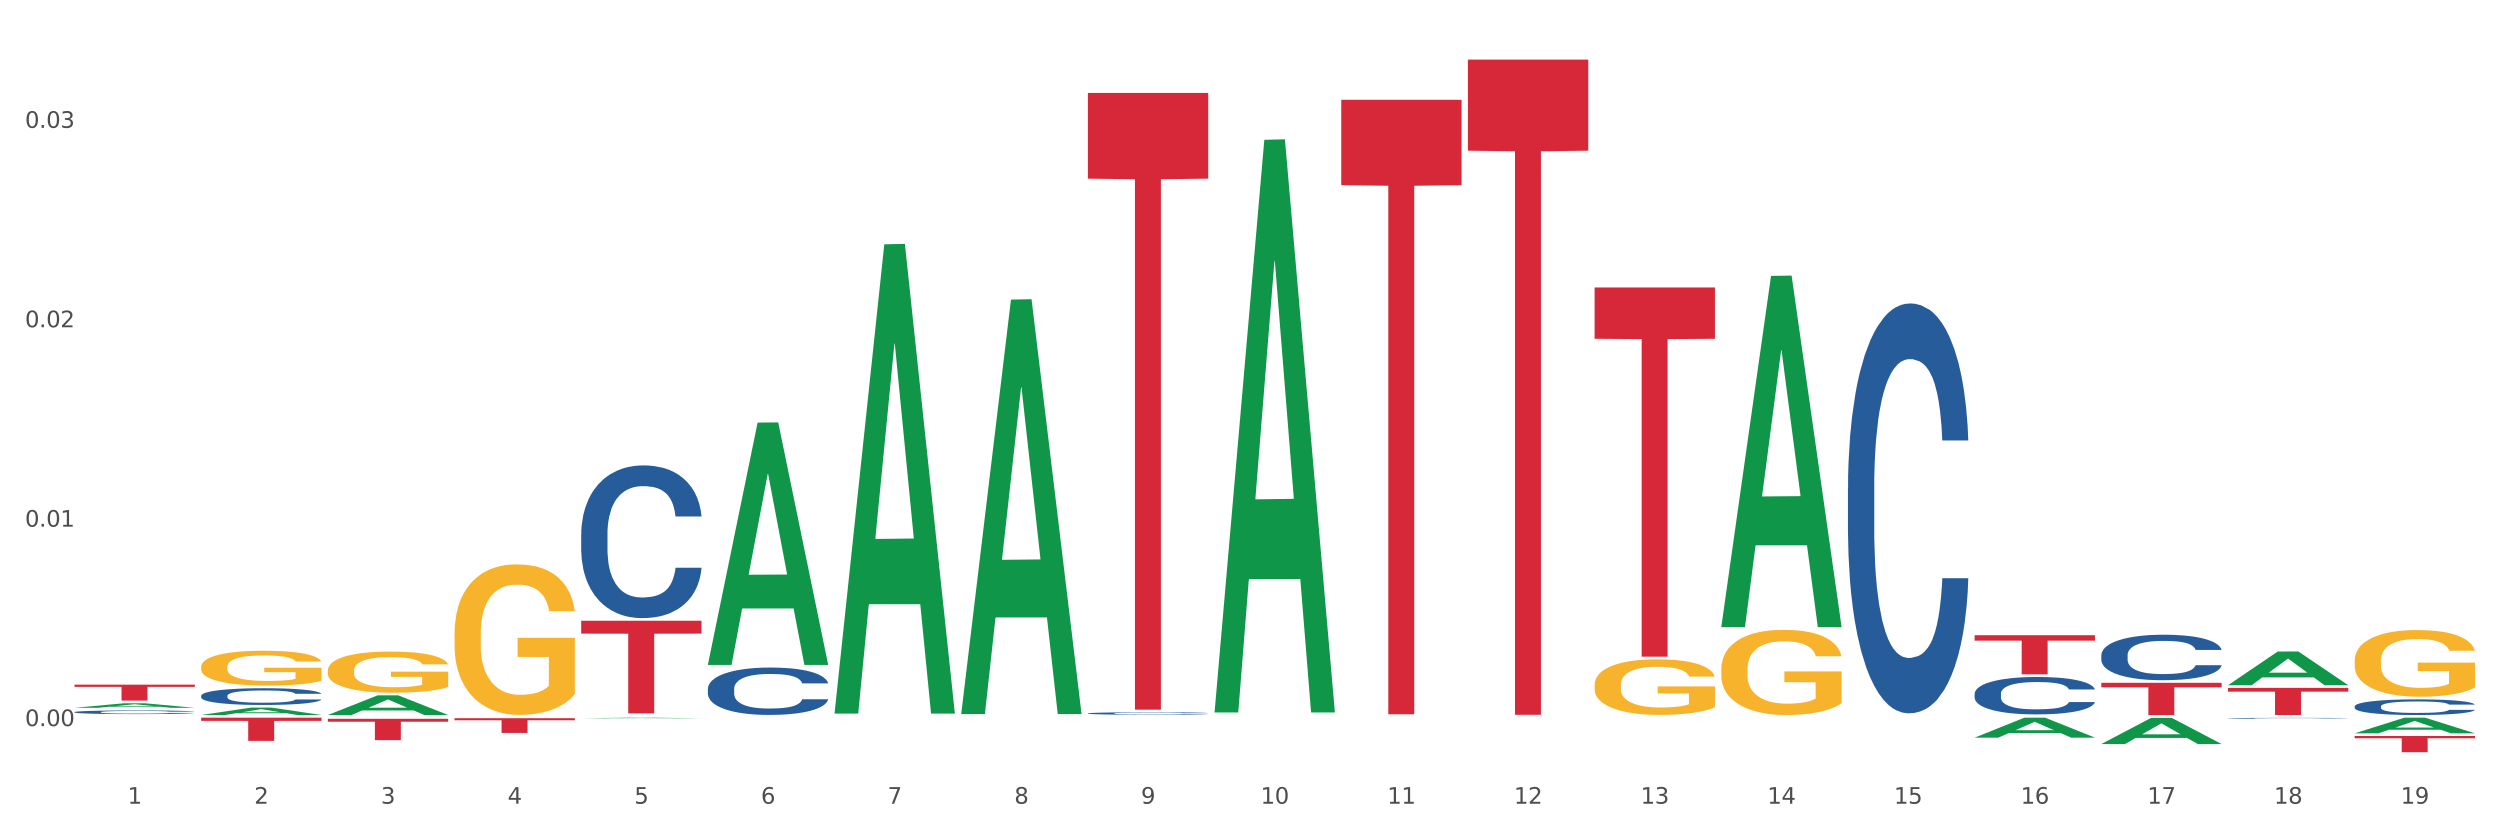
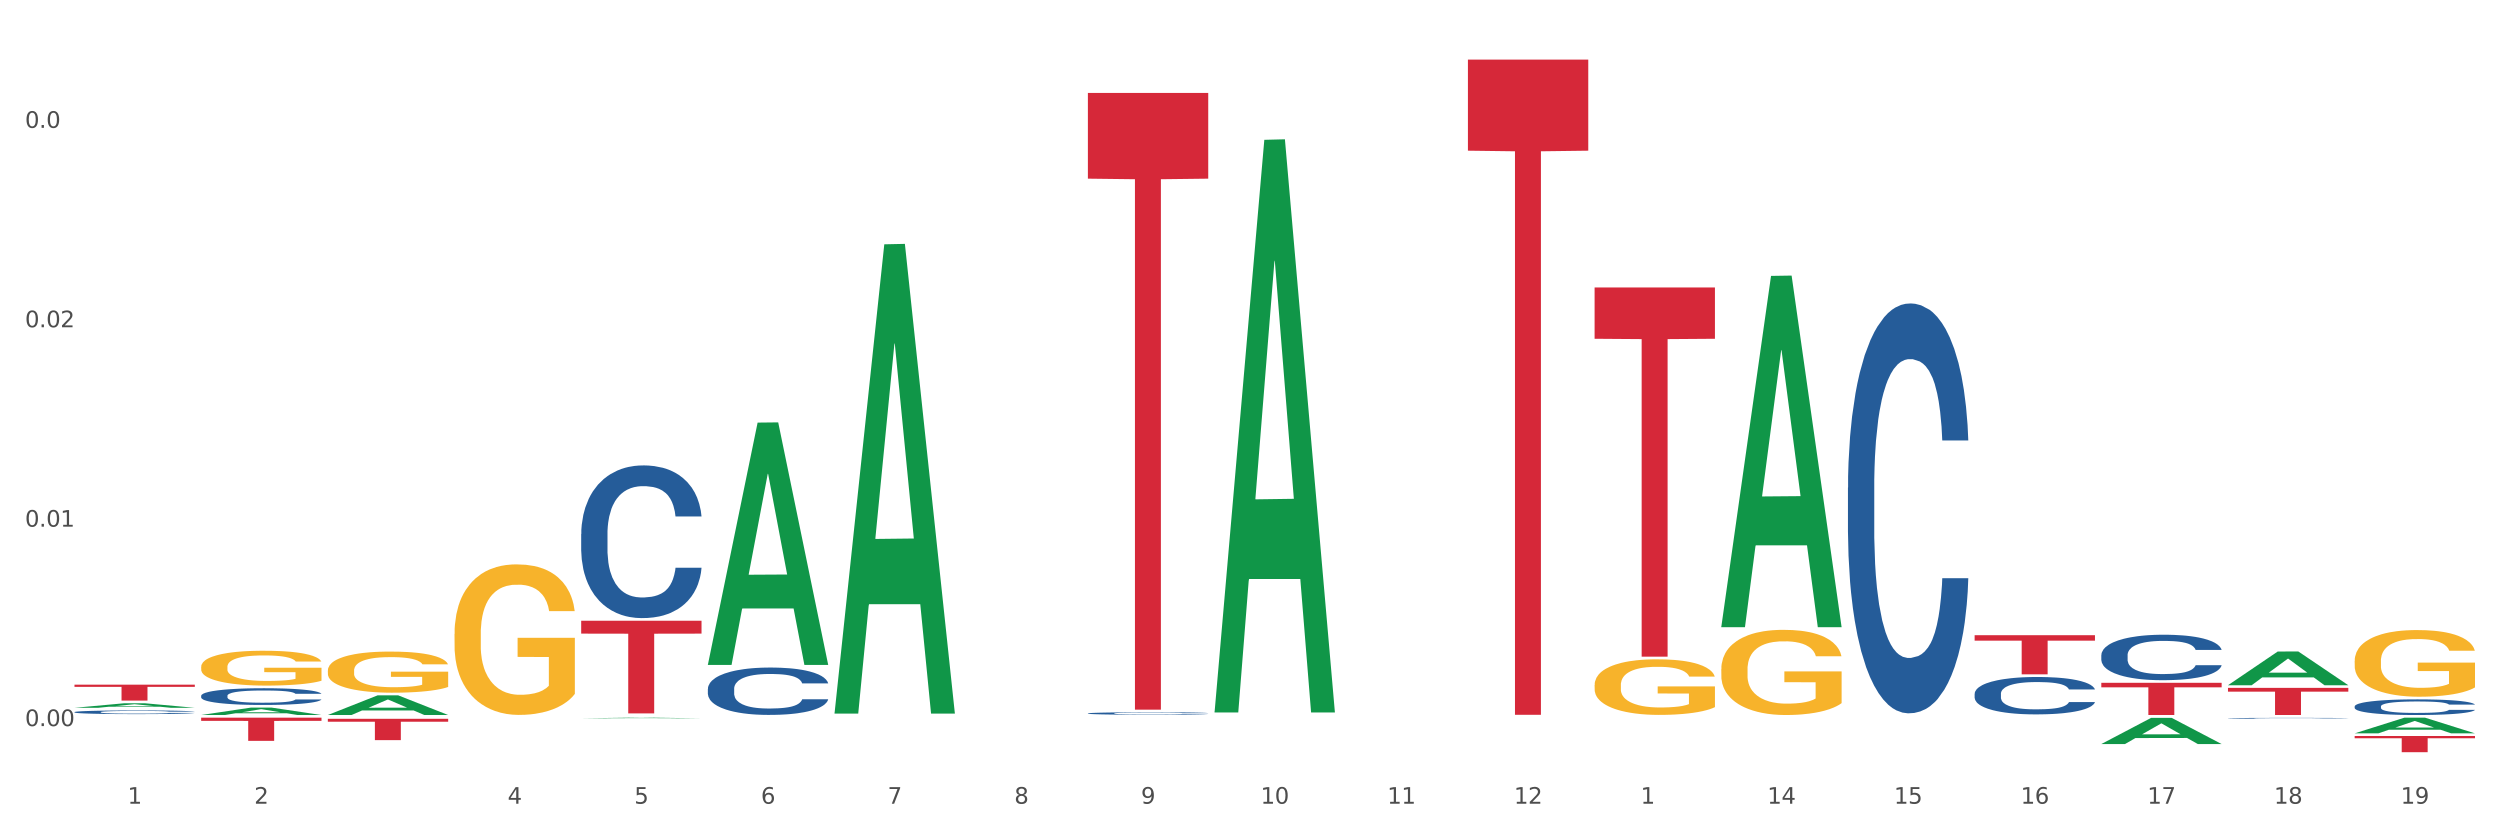
<svg xmlns="http://www.w3.org/2000/svg" xmlns:xlink="http://www.w3.org/1999/xlink" width="1080pt" height="360pt" viewBox="0 0 1080 360" version="1.1">
  <rect x="0" y="0" width="1080" height="360" fill="#333333" stroke="none" />
  <defs>
    <style type="text/css">*{stroke-linejoin: round; stroke-linecap: butt}</style>
  </defs>
  <g id="figure_1">
    <g id="patch_1">
      <path d="M 0 360  L 1080 360  L 1080 0  L 0 0  z " style="fill: #ffffff; stroke: #ffffff; stroke-linejoin: miter" />
    </g>
    <g id="axes_1">
      <g id="matplotlib.axis_1">
        <g id="xtick_1">
          <g id="text_1">
            <g style="fill: #4d4d4d" transform="translate(55.115 347.204) scale(0.096 -0.096)">
              <defs>
                <path id="DejaVuSans-31" d="M 794 531  L 1825 531  L 1825 4091  L 703 3866  L 703 4441  L 1819 4666  L 2450 4666  L 2450 531  L 3481 531  L 3481 0  L 794 0  L 794 531  z " transform="scale(0.016)" />
              </defs>
              <use xlink:href="#DejaVuSans-31" />
            </g>
          </g>
        </g>
        <g id="xtick_2">
          <g id="text_2">
            <g style="fill: #4d4d4d" transform="translate(109.839 347.204) scale(0.096 -0.096)">
              <defs>
                <path id="DejaVuSans-32" d="M 1228 531  L 3431 531  L 3431 0  L 469 0  L 469 531  Q 828 903 1448 1529  Q 2069 2156 2228 2338  Q 2531 2678 2651 2914  Q 2772 3150 2772 3378  Q 2772 3750 2511 3984  Q 2250 4219 1831 4219  Q 1534 4219 1204 4116  Q 875 4013 500 3803  L 500 4441  Q 881 4594 1212 4672  Q 1544 4750 1819 4750  Q 2544 4750 2975 4387  Q 3406 4025 3406 3419  Q 3406 3131 3298 2873  Q 3191 2616 2906 2266  Q 2828 2175 2409 1742  Q 1991 1309 1228 531  z " transform="scale(0.016)" />
              </defs>
              <use xlink:href="#DejaVuSans-32" />
            </g>
          </g>
        </g>
        <g id="xtick_3">
          <g id="text_3">
            <g style="fill: #4d4d4d" transform="translate(164.564 347.204) scale(0.096 -0.096)">
              <defs>
-                 <path id="DejaVuSans-33" d="M 2597 2516  Q 3050 2419 3304 2112  Q 3559 1806 3559 1356  Q 3559 666 3084 287  Q 2609 -91 1734 -91  Q 1441 -91 1130 -33  Q 819 25 488 141  L 488 750  Q 750 597 1062 519  Q 1375 441 1716 441  Q 2309 441 2620 675  Q 2931 909 2931 1356  Q 2931 1769 2642 2001  Q 2353 2234 1838 2234  L 1294 2234  L 1294 2753  L 1863 2753  Q 2328 2753 2575 2939  Q 2822 3125 2822 3475  Q 2822 3834 2567 4026  Q 2313 4219 1838 4219  Q 1578 4219 1281 4162  Q 984 4106 628 3988  L 628 4550  Q 988 4650 1302 4700  Q 1616 4750 1894 4750  Q 2613 4750 3031 4423  Q 3450 4097 3450 3541  Q 3450 3153 3228 2886  Q 3006 2619 2597 2516  z " transform="scale(0.016)" />
-               </defs>
+                 </defs>
              <use xlink:href="#DejaVuSans-33" />
            </g>
          </g>
        </g>
        <g id="xtick_4">
          <g id="text_4">
            <g style="fill: #4d4d4d" transform="translate(219.288 347.204) scale(0.096 -0.096)">
              <defs>
                <path id="DejaVuSans-34" d="M 2419 4116  L 825 1625  L 2419 1625  L 2419 4116  z M 2253 4666  L 3047 4666  L 3047 1625  L 3713 1625  L 3713 1100  L 3047 1100  L 3047 0  L 2419 0  L 2419 1100  L 313 1100  L 313 1709  L 2253 4666  z " transform="scale(0.016)" />
              </defs>
              <use xlink:href="#DejaVuSans-34" />
            </g>
          </g>
        </g>
        <g id="xtick_5">
          <g id="text_5">
            <g style="fill: #4d4d4d" transform="translate(274.012 347.204) scale(0.096 -0.096)">
              <defs>
                <path id="DejaVuSans-35" d="M 691 4666  L 3169 4666  L 3169 4134  L 1269 4134  L 1269 2991  Q 1406 3038 1543 3061  Q 1681 3084 1819 3084  Q 2600 3084 3056 2656  Q 3513 2228 3513 1497  Q 3513 744 3044 326  Q 2575 -91 1722 -91  Q 1428 -91 1123 -41  Q 819 9 494 109  L 494 744  Q 775 591 1075 516  Q 1375 441 1709 441  Q 2250 441 2565 725  Q 2881 1009 2881 1497  Q 2881 1984 2565 2268  Q 2250 2553 1709 2553  Q 1456 2553 1204 2497  Q 953 2441 691 2322  L 691 4666  z " transform="scale(0.016)" />
              </defs>
              <use xlink:href="#DejaVuSans-35" />
            </g>
          </g>
        </g>
        <g id="xtick_6">
          <g id="text_6">
            <g style="fill: #4d4d4d" transform="translate(328.736 347.204) scale(0.096 -0.096)">
              <defs>
                <path id="DejaVuSans-36" d="M 2113 2584  Q 1688 2584 1439 2293  Q 1191 2003 1191 1497  Q 1191 994 1439 701  Q 1688 409 2113 409  Q 2538 409 2786 701  Q 3034 994 3034 1497  Q 3034 2003 2786 2293  Q 2538 2584 2113 2584  z M 3366 4563  L 3366 3988  Q 3128 4100 2886 4159  Q 2644 4219 2406 4219  Q 1781 4219 1451 3797  Q 1122 3375 1075 2522  Q 1259 2794 1537 2939  Q 1816 3084 2150 3084  Q 2853 3084 3261 2657  Q 3669 2231 3669 1497  Q 3669 778 3244 343  Q 2819 -91 2113 -91  Q 1303 -91 875 529  Q 447 1150 447 2328  Q 447 3434 972 4092  Q 1497 4750 2381 4750  Q 2619 4750 2861 4703  Q 3103 4656 3366 4563  z " transform="scale(0.016)" />
              </defs>
              <use xlink:href="#DejaVuSans-36" />
            </g>
          </g>
        </g>
        <g id="xtick_7">
          <g id="text_7">
            <g style="fill: #4d4d4d" transform="translate(383.461 347.204) scale(0.096 -0.096)">
              <defs>
                <path id="DejaVuSans-37" d="M 525 4666  L 3525 4666  L 3525 4397  L 1831 0  L 1172 0  L 2766 4134  L 525 4134  L 525 4666  z " transform="scale(0.016)" />
              </defs>
              <use xlink:href="#DejaVuSans-37" />
            </g>
          </g>
        </g>
        <g id="xtick_8">
          <g id="text_8">
            <g style="fill: #4d4d4d" transform="translate(438.185 347.204) scale(0.096 -0.096)">
              <defs>
                <path id="DejaVuSans-38" d="M 2034 2216  Q 1584 2216 1326 1975  Q 1069 1734 1069 1313  Q 1069 891 1326 650  Q 1584 409 2034 409  Q 2484 409 2743 651  Q 3003 894 3003 1313  Q 3003 1734 2745 1975  Q 2488 2216 2034 2216  z M 1403 2484  Q 997 2584 770 2862  Q 544 3141 544 3541  Q 544 4100 942 4425  Q 1341 4750 2034 4750  Q 2731 4750 3128 4425  Q 3525 4100 3525 3541  Q 3525 3141 3298 2862  Q 3072 2584 2669 2484  Q 3125 2378 3379 2068  Q 3634 1759 3634 1313  Q 3634 634 3220 271  Q 2806 -91 2034 -91  Q 1263 -91 848 271  Q 434 634 434 1313  Q 434 1759 690 2068  Q 947 2378 1403 2484  z M 1172 3481  Q 1172 3119 1398 2916  Q 1625 2713 2034 2713  Q 2441 2713 2670 2916  Q 2900 3119 2900 3481  Q 2900 3844 2670 4047  Q 2441 4250 2034 4250  Q 1625 4250 1398 4047  Q 1172 3844 1172 3481  z " transform="scale(0.016)" />
              </defs>
              <use xlink:href="#DejaVuSans-38" />
            </g>
          </g>
        </g>
        <g id="xtick_9">
          <g id="text_9">
            <g style="fill: #4d4d4d" transform="translate(492.909 347.204) scale(0.096 -0.096)">
              <defs>
                <path id="DejaVuSans-39" d="M 703 97  L 703 672  Q 941 559 1184 500  Q 1428 441 1663 441  Q 2288 441 2617 861  Q 2947 1281 2994 2138  Q 2813 1869 2534 1725  Q 2256 1581 1919 1581  Q 1219 1581 811 2004  Q 403 2428 403 3163  Q 403 3881 828 4315  Q 1253 4750 1959 4750  Q 2769 4750 3195 4129  Q 3622 3509 3622 2328  Q 3622 1225 3098 567  Q 2575 -91 1691 -91  Q 1453 -91 1209 -44  Q 966 3 703 97  z M 1959 2075  Q 2384 2075 2632 2365  Q 2881 2656 2881 3163  Q 2881 3666 2632 3958  Q 2384 4250 1959 4250  Q 1534 4250 1286 3958  Q 1038 3666 1038 3163  Q 1038 2656 1286 2365  Q 1534 2075 1959 2075  z " transform="scale(0.016)" />
              </defs>
              <use xlink:href="#DejaVuSans-39" />
            </g>
          </g>
        </g>
        <g id="xtick_10">
          <g id="text_10">
            <g style="fill: #4d4d4d" transform="translate(544.58 347.204) scale(0.096 -0.096)">
              <defs>
                <path id="DejaVuSans-30" d="M 2034 4250  Q 1547 4250 1301 3770  Q 1056 3291 1056 2328  Q 1056 1369 1301 889  Q 1547 409 2034 409  Q 2525 409 2770 889  Q 3016 1369 3016 2328  Q 3016 3291 2770 3770  Q 2525 4250 2034 4250  z M 2034 4750  Q 2819 4750 3233 4129  Q 3647 3509 3647 2328  Q 3647 1150 3233 529  Q 2819 -91 2034 -91  Q 1250 -91 836 529  Q 422 1150 422 2328  Q 422 3509 836 4129  Q 1250 4750 2034 4750  z " transform="scale(0.016)" />
              </defs>
              <use xlink:href="#DejaVuSans-31" />
              <use xlink:href="#DejaVuSans-30" transform="translate(63.623 0)" />
            </g>
          </g>
        </g>
        <g id="xtick_11">
          <g id="text_11">
            <g style="fill: #4d4d4d" transform="translate(599.304 347.204) scale(0.096 -0.096)">
              <use xlink:href="#DejaVuSans-31" />
              <use xlink:href="#DejaVuSans-31" transform="translate(63.623 0)" />
            </g>
          </g>
        </g>
        <g id="xtick_12">
          <g id="text_12">
            <g style="fill: #4d4d4d" transform="translate(654.028 347.204) scale(0.096 -0.096)">
              <use xlink:href="#DejaVuSans-31" />
              <use xlink:href="#DejaVuSans-32" transform="translate(63.623 0)" />
            </g>
          </g>
        </g>
        <g id="xtick_13">
          <g id="text_13">
            <g style="fill: #4d4d4d" transform="translate(708.752 347.204) scale(0.096 -0.096)">
              <use xlink:href="#DejaVuSans-31" />
              <use xlink:href="#DejaVuSans-33" transform="translate(63.623 0)" />
            </g>
          </g>
        </g>
        <g id="xtick_14">
          <g id="text_14">
            <g style="fill: #4d4d4d" transform="translate(763.477 347.204) scale(0.096 -0.096)">
              <use xlink:href="#DejaVuSans-31" />
              <use xlink:href="#DejaVuSans-34" transform="translate(63.623 0)" />
            </g>
          </g>
        </g>
        <g id="xtick_15">
          <g id="text_15">
            <g style="fill: #4d4d4d" transform="translate(818.201 347.204) scale(0.096 -0.096)">
              <use xlink:href="#DejaVuSans-31" />
              <use xlink:href="#DejaVuSans-35" transform="translate(63.623 0)" />
            </g>
          </g>
        </g>
        <g id="xtick_16">
          <g id="text_16">
            <g style="fill: #4d4d4d" transform="translate(872.925 347.204) scale(0.096 -0.096)">
              <use xlink:href="#DejaVuSans-31" />
              <use xlink:href="#DejaVuSans-36" transform="translate(63.623 0)" />
            </g>
          </g>
        </g>
        <g id="xtick_17">
          <g id="text_17">
            <g style="fill: #4d4d4d" transform="translate(927.649 347.204) scale(0.096 -0.096)">
              <use xlink:href="#DejaVuSans-31" />
              <use xlink:href="#DejaVuSans-37" transform="translate(63.623 0)" />
            </g>
          </g>
        </g>
        <g id="xtick_18">
          <g id="text_18">
            <g style="fill: #4d4d4d" transform="translate(982.374 347.204) scale(0.096 -0.096)">
              <use xlink:href="#DejaVuSans-31" />
              <use xlink:href="#DejaVuSans-38" transform="translate(63.623 0)" />
            </g>
          </g>
        </g>
        <g id="xtick_19">
          <g id="text_19">
            <g style="fill: #4d4d4d" transform="translate(1037.098 347.204) scale(0.096 -0.096)">
              <use xlink:href="#DejaVuSans-31" />
              <use xlink:href="#DejaVuSans-39" transform="translate(63.623 0)" />
            </g>
          </g>
        </g>
        <g id="xtick_20" />
        <g id="xtick_21" />
        <g id="xtick_22" />
        <g id="xtick_23" />
        <g id="xtick_24" />
        <g id="xtick_25" />
        <g id="xtick_26" />
        <g id="xtick_27" />
        <g id="xtick_28" />
        <g id="xtick_29" />
        <g id="xtick_30" />
        <g id="xtick_31" />
        <g id="xtick_32" />
        <g id="xtick_33" />
        <g id="xtick_34" />
        <g id="xtick_35" />
        <g id="xtick_36" />
        <g id="xtick_37" />
      </g>
      <g id="matplotlib.axis_2">
        <g id="ytick_1">
          <g id="text_20">
            <g style="fill: #4d4d4d" transform="translate(10.8 313.674) scale(0.096 -0.096)">
              <defs>
                <path id="DejaVuSans-2e" d="M 684 794  L 1344 794  L 1344 0  L 684 0  L 684 794  z " transform="scale(0.016)" />
              </defs>
              <use xlink:href="#DejaVuSans-30" />
              <use xlink:href="#DejaVuSans-2e" transform="translate(63.623 0)" />
              <use xlink:href="#DejaVuSans-30" transform="translate(95.41 0)" />
              <use xlink:href="#DejaVuSans-30" transform="translate(159.033 0)" />
            </g>
          </g>
        </g>
        <g id="ytick_2">
          <g id="text_21">
            <g style="fill: #4d4d4d" transform="translate(10.8 227.525) scale(0.096 -0.096)">
              <use xlink:href="#DejaVuSans-30" />
              <use xlink:href="#DejaVuSans-2e" transform="translate(63.623 0)" />
              <use xlink:href="#DejaVuSans-30" transform="translate(95.41 0)" />
              <use xlink:href="#DejaVuSans-31" transform="translate(159.033 0)" />
            </g>
          </g>
        </g>
        <g id="ytick_3">
          <g id="text_22">
            <g style="fill: #4d4d4d" transform="translate(10.8 141.376) scale(0.096 -0.096)">
              <use xlink:href="#DejaVuSans-30" />
              <use xlink:href="#DejaVuSans-2e" transform="translate(63.623 0)" />
              <use xlink:href="#DejaVuSans-30" transform="translate(95.41 0)" />
              <use xlink:href="#DejaVuSans-32" transform="translate(159.033 0)" />
            </g>
          </g>
        </g>
        <g id="ytick_4">
          <g id="text_23">
            <g style="fill: #4d4d4d" transform="translate(10.8 55.228) scale(0.096 -0.096)">
              <use xlink:href="#DejaVuSans-30" />
              <use xlink:href="#DejaVuSans-2e" transform="translate(63.623 0)" />
              <use xlink:href="#DejaVuSans-30" transform="translate(95.41 0)" />
              <use xlink:href="#DejaVuSans-33" transform="translate(159.033 0)" />
            </g>
          </g>
        </g>
        <g id="ytick_5" />
        <g id="ytick_6" />
        <g id="ytick_7" />
      </g>
      <g id="PolyCollection_1">
        <path d="M 32.175 305.768  L 32.229 305.766  L 53.667 303.808  L 62.564 303.806  L 84.163 305.772  L 73.873 305.772  L 69.21 305.314  L 47.075 305.314  L 46.914 305.322  L 42.412 305.772  L 32.175 305.772  L 32.175 305.768  L 49.862 305.041  L 66.423 305.039  L 58.223 304.225  L 58.115 304.222  L 58.008 304.227  L 49.808 305.039  L 49.862 305.041  L 32.175 305.768  z " clip-path="url(#p344d68919b)" style="fill: #109648" />
        <path d="M 688.866 295.923  L 688.928 295.901  L 688.928 295.111  L 689.05 294.432  L 689.664 292.787  L 690.585 291.427  L 691.26 290.704  L 691.935 290.112  L 692.733 289.52  L 693.715 288.906  L 695.495 288.007  L 696.6 287.546  L 697.95 287.064  L 700.406 286.362  L 702.186 285.967  L 704.027 285.639  L 707.034 285.244  L 708.999 285.068  L 711.086 284.937  L 713.602 284.849  L 715.505 284.827  L 719.679 284.893  L 723.239 285.09  L 724.957 285.244  L 727.167 285.507  L 728.333 285.682  L 730.236 286.033  L 732.2 286.494  L 733.55 286.888  L 735.576 287.634  L 737.11 288.38  L 738.522 289.3  L 739.258 289.936  L 739.811 290.528  L 740.302 291.208  L 740.793 292.283  L 729.745 292.283  L 729.315 291.515  L 728.64 290.792  L 727.658 290.09  L 726.799 289.651  L 725.325 289.103  L 723.975 288.752  L 722.563 288.489  L 720.845 288.27  L 719.494 288.16  L 717.592 288.073  L 713.848 288.094  L 711.331 288.27  L 709.612 288.489  L 708.508 288.686  L 707.526 288.906  L 706.421 289.213  L 705.132 289.673  L 704.211 290.09  L 703.29 290.616  L 702.554 291.142  L 701.879 291.756  L 701.326 292.414  L 700.897 293.094  L 700.528 293.927  L 700.221 295.309  L 700.221 298.313  L 700.344 298.993  L 700.651 299.892  L 701.019 300.571  L 701.633 301.383  L 702.186 301.931  L 703.229 302.72  L 704.395 303.378  L 705.316 303.795  L 706.237 304.146  L 707.832 304.628  L 709.612 305.023  L 711.147 305.264  L 713.234 305.483  L 714.645 305.571  L 715.873 305.615  L 718.881 305.615  L 721.029 305.549  L 723.423 305.395  L 725.264 305.198  L 726.799 304.957  L 728.517 304.562  L 729.622 304.189  L 729.622 299.607  L 716.119 299.585  L 716.119 296.537  L 740.854 296.537  L 740.854 305.483  L 739.811 305.944  L 738.645 306.36  L 737.417 306.733  L 735.576 307.194  L 733.366 307.632  L 731.402 307.939  L 729.315 308.202  L 726.86 308.443  L 723.668 308.663  L 721.704 308.75  L 719.249 308.816  L 716.364 308.838  L 713.848 308.794  L 711.392 308.685  L 708.814 308.487  L 706.298 308.202  L 704.395 307.917  L 702.492 307.566  L 700.467 307.106  L 698.871 306.667  L 697.643 306.273  L 696.293 305.768  L 694.82 305.11  L 693.715 304.518  L 692.733 303.904  L 691.69 303.115  L 690.953 302.435  L 690.217 301.58  L 689.787 300.944  L 689.296 299.957  L 688.928 298.576  L 688.866 295.923  z " clip-path="url(#p344d68919b)" style="fill: #f7b32b" />
        <path d="M 743.591 289.095  L 743.652 289.061  L 743.652 287.852  L 743.775 286.81  L 744.388 284.289  L 745.309 282.206  L 745.984 281.097  L 746.66 280.189  L 747.457 279.282  L 748.44 278.341  L 750.22 276.963  L 751.324 276.257  L 752.675 275.518  L 755.13 274.442  L 756.91 273.837  L 758.751 273.333  L 761.759 272.728  L 763.723 272.459  L 765.81 272.258  L 768.326 272.123  L 770.229 272.09  L 774.403 272.191  L 777.963 272.493  L 779.681 272.728  L 781.891 273.132  L 783.057 273.4  L 784.96 273.938  L 786.924 274.644  L 788.275 275.249  L 790.3 276.392  L 791.835 277.534  L 793.246 278.946  L 793.983 279.92  L 794.535 280.828  L 795.026 281.869  L 795.517 283.516  L 784.469 283.516  L 784.039 282.34  L 783.364 281.231  L 782.382 280.156  L 781.523 279.483  L 780.05 278.643  L 778.699 278.105  L 777.288 277.702  L 775.569 277.366  L 774.219 277.198  L 772.316 277.064  L 768.572 277.097  L 766.055 277.366  L 764.337 277.702  L 763.232 278.005  L 762.25 278.341  L 761.145 278.811  L 759.856 279.517  L 758.935 280.156  L 758.015 280.962  L 757.278 281.769  L 756.603 282.71  L 756.051 283.718  L 755.621 284.76  L 755.253 286.037  L 754.946 288.154  L 754.946 292.758  L 755.068 293.8  L 755.375 295.178  L 755.744 296.22  L 756.357 297.463  L 756.91 298.303  L 757.953 299.513  L 759.119 300.521  L 760.04 301.16  L 760.961 301.698  L 762.557 302.437  L 764.337 303.042  L 765.871 303.412  L 767.958 303.748  L 769.37 303.882  L 770.597 303.949  L 773.605 303.949  L 775.753 303.849  L 778.147 303.613  L 779.988 303.311  L 781.523 302.941  L 783.241 302.336  L 784.346 301.765  L 784.346 294.741  L 770.843 294.707  L 770.843 290.036  L 795.579 290.036  L 795.579 303.748  L 794.535 304.453  L 793.369 305.092  L 792.141 305.663  L 790.3 306.369  L 788.09 307.041  L 786.126 307.512  L 784.039 307.915  L 781.584 308.285  L 778.392 308.621  L 776.428 308.755  L 773.973 308.856  L 771.088 308.89  L 768.572 308.822  L 766.117 308.654  L 763.539 308.352  L 761.022 307.915  L 759.119 307.478  L 757.217 306.94  L 755.191 306.235  L 753.595 305.563  L 752.368 304.958  L 751.017 304.185  L 749.544 303.176  L 748.44 302.269  L 747.457 301.328  L 746.414 300.118  L 745.677 299.076  L 744.941 297.766  L 744.511 296.791  L 744.02 295.279  L 743.652 293.161  L 743.591 289.095  z " clip-path="url(#p344d68919b)" style="fill: #f7b32b" />
        <path d="M 1017.212 285.495  L 1017.273 285.469  L 1017.273 284.522  L 1017.396 283.707  L 1018.01 281.734  L 1018.931 280.103  L 1019.606 279.235  L 1020.281 278.525  L 1021.079 277.815  L 1022.061 277.078  L 1023.841 276  L 1024.946 275.448  L 1026.296 274.869  L 1028.751 274.027  L 1030.531 273.554  L 1032.373 273.159  L 1035.38 272.686  L 1037.344 272.475  L 1039.431 272.318  L 1041.948 272.212  L 1043.85 272.186  L 1048.024 272.265  L 1051.584 272.502  L 1053.303 272.686  L 1055.512 273.002  L 1056.679 273.212  L 1058.581 273.633  L 1060.546 274.185  L 1061.896 274.659  L 1063.921 275.553  L 1065.456 276.447  L 1066.868 277.552  L 1067.604 278.315  L 1068.157 279.025  L 1068.648 279.84  L 1069.139 281.129  L 1058.09 281.129  L 1057.661 280.208  L 1056.986 279.341  L 1056.004 278.499  L 1055.144 277.973  L 1053.671 277.315  L 1052.321 276.894  L 1050.909 276.579  L 1049.19 276.316  L 1047.84 276.184  L 1045.937 276.079  L 1042.193 276.105  L 1039.677 276.316  L 1037.958 276.579  L 1036.853 276.815  L 1035.871 277.078  L 1034.766 277.447  L 1033.477 277.999  L 1032.557 278.499  L 1031.636 279.13  L 1030.899 279.761  L 1030.224 280.498  L 1029.672 281.287  L 1029.242 282.102  L 1028.874 283.102  L 1028.567 284.759  L 1028.567 288.362  L 1028.69 289.178  L 1028.997 290.256  L 1029.365 291.072  L 1029.979 292.045  L 1030.531 292.702  L 1031.575 293.649  L 1032.741 294.438  L 1033.662 294.938  L 1034.582 295.359  L 1036.178 295.938  L 1037.958 296.411  L 1039.493 296.7  L 1041.579 296.963  L 1042.991 297.069  L 1044.219 297.121  L 1047.226 297.121  L 1049.375 297.042  L 1051.768 296.858  L 1053.61 296.621  L 1055.144 296.332  L 1056.863 295.859  L 1057.968 295.412  L 1057.968 289.914  L 1044.464 289.888  L 1044.464 286.232  L 1069.2 286.232  L 1069.2 296.963  L 1068.157 297.516  L 1066.99 298.016  L 1065.763 298.463  L 1063.921 299.015  L 1061.712 299.541  L 1059.748 299.909  L 1057.661 300.225  L 1055.206 300.514  L 1052.014 300.777  L 1050.05 300.883  L 1047.595 300.961  L 1044.71 300.988  L 1042.193 300.935  L 1039.738 300.804  L 1037.16 300.567  L 1034.644 300.225  L 1032.741 299.883  L 1030.838 299.462  L 1028.813 298.91  L 1027.217 298.384  L 1025.989 297.91  L 1024.639 297.305  L 1023.166 296.516  L 1022.061 295.806  L 1021.079 295.07  L 1020.035 294.123  L 1019.299 293.307  L 1018.562 292.281  L 1018.133 291.519  L 1017.642 290.335  L 1017.273 288.678  L 1017.212 285.495  z " clip-path="url(#p344d68919b)" style="fill: #f7b32b" />
        <path d="M 853.039 299.718  L 853.101 299.704  L 853.101 299.29  L 853.285 298.73  L 853.961 297.697  L 854.821 296.915  L 856.296 296  L 857.095 295.616  L 858.14 295.188  L 860.29 294.494  L 862.748 293.904  L 864.469 293.579  L 865.76 293.373  L 868.648 293.004  L 870.307 292.842  L 872.028 292.709  L 873.503 292.62  L 875.961 292.517  L 877.927 292.473  L 880.201 292.458  L 882.106 292.473  L 884.625 292.532  L 888.312 292.709  L 889.726 292.812  L 891.631 292.989  L 893.597 293.225  L 895.195 293.461  L 897.038 293.801  L 898.943 294.243  L 900.787 294.804  L 902.077 295.321  L 903.122 295.867  L 904.044 296.531  L 904.72 297.254  L 905.027 297.859  L 893.782 297.859  L 893.474 297.313  L 892.86 296.723  L 892.245 296.324  L 891.569 296  L 890.525 295.631  L 889.603 295.395  L 888.067 295.114  L 886.653 294.937  L 885.486 294.834  L 884.072 294.745  L 881.061 294.657  L 878.91 294.657  L 877.558 294.686  L 875.899 294.76  L 874.486 294.863  L 872.827 295.04  L 871.536 295.232  L 870.246 295.483  L 869.508 295.66  L 868.402 295.985  L 867.665 296.25  L 866.681 296.708  L 866.128 297.033  L 865.145 297.874  L 864.715 298.494  L 864.531 298.921  L 864.408 299.394  L 864.408 301.696  L 864.776 302.729  L 865.084 303.172  L 865.575 303.673  L 866.497 304.323  L 867.849 304.957  L 869.262 305.415  L 870.43 305.695  L 871.536 305.902  L 872.642 306.064  L 873.994 306.211  L 875.1 306.3  L 876.759 306.389  L 878.726 306.433  L 880.262 306.433  L 883.396 306.359  L 884.81 306.285  L 886.162 306.182  L 887.636 306.02  L 888.804 305.843  L 889.48 305.71  L 890.586 305.429  L 891.446 305.134  L 892.184 304.795  L 892.675 304.5  L 893.228 304.057  L 893.659 303.555  L 893.782 303.29  L 905.027 303.29  L 904.781 303.821  L 904.351 304.337  L 903.491 305.031  L 902.815 305.429  L 901.77 305.916  L 900.664 306.33  L 899.128 306.787  L 897.714 307.126  L 896.24 307.422  L 894.642 307.687  L 891.754 308.056  L 890.709 308.159  L 888.497 308.337  L 886.776 308.44  L 884.257 308.543  L 881.676 308.602  L 878.972 308.617  L 876.575 308.587  L 873.933 308.499  L 872.273 308.41  L 870.43 308.277  L 868.279 308.071  L 866.251 307.82  L 864.346 307.525  L 862.564 307.185  L 860.905 306.802  L 858.754 306.167  L 857.156 305.547  L 855.989 304.972  L 855.19 304.485  L 854.391 303.865  L 853.961 303.437  L 853.285 302.404  L 853.039 301.445  L 853.039 299.718  z " clip-path="url(#p344d68919b)" style="fill: #255c99" />
        <path d="M 1017.212 317.95  L 1069.2 317.95  L 1069.2 318.923  L 1048.75 318.929  L 1048.75 324.95  L 1037.539 324.95  L 1037.539 318.929  L 1017.212 318.923  L 1017.212 317.956  L 1017.212 317.95  z " clip-path="url(#p344d68919b)" style="fill: #d62839" />
        <path d="M 962.488 297.162  L 1014.476 297.162  L 1014.476 298.791  L 994.025 298.802  L 994.025 308.89  L 982.815 308.89  L 982.815 298.802  L 962.488 298.791  L 962.488 297.173  L 962.488 297.162  z " clip-path="url(#p344d68919b)" style="fill: #d62839" />
        <path d="M 907.763 294.984  L 959.751 294.984  L 959.751 296.917  L 939.301 296.93  L 939.301 308.89  L 928.09 308.89  L 928.09 296.93  L 907.763 296.917  L 907.763 294.997  L 907.763 294.984  z " clip-path="url(#p344d68919b)" style="fill: #d62839" />
        <path d="M 853.039 274.406  L 905.027 274.406  L 905.027 276.756  L 884.577 276.772  L 884.577 291.321  L 873.366 291.321  L 873.366 276.772  L 853.039 276.756  L 853.039 274.422  L 853.039 274.406  z " clip-path="url(#p344d68919b)" style="fill: #d62839" />
        <path d="M 688.866 124.183  L 740.854 124.183  L 740.854 146.349  L 720.404 146.499  L 720.404 283.69  L 709.193 283.69  L 709.193 146.499  L 688.866 146.349  L 688.866 124.332  L 688.866 124.183  z " clip-path="url(#p344d68919b)" style="fill: #d62839" />
        <path d="M 634.142 25.759  L 686.13 25.759  L 686.13 65.093  L 665.68 65.358  L 665.68 308.799  L 654.469 308.799  L 654.469 65.358  L 634.142 65.093  L 634.142 26.025  L 634.142 25.759  z " clip-path="url(#p344d68919b)" style="fill: #d62839" />
-         <path d="M 579.418 43.112  L 631.406 43.112  L 631.406 80.002  L 610.956 80.251  L 610.956 308.571  L 599.745 308.571  L 599.745 80.251  L 579.418 80.002  L 579.418 43.361  L 579.418 43.112  z " clip-path="url(#p344d68919b)" style="fill: #d62839" />
        <path d="M 469.969 40.158  L 521.957 40.158  L 521.957 77.18  L 501.507 77.43  L 501.507 306.569  L 490.296 306.569  L 490.296 77.43  L 469.969 77.18  L 469.969 40.408  L 469.969 40.158  z " clip-path="url(#p344d68919b)" style="fill: #d62839" />
        <path d="M 251.072 268.161  L 303.06 268.161  L 303.06 273.724  L 282.61 273.762  L 282.61 308.194  L 271.399 308.194  L 271.399 273.762  L 251.072 273.724  L 251.072 268.198  L 251.072 268.161  z " clip-path="url(#p344d68919b)" style="fill: #d62839" />
-         <path d="M 196.348 310.268  L 248.336 310.268  L 248.336 311.15  L 227.886 311.156  L 227.886 316.616  L 216.675 316.616  L 216.675 311.156  L 196.348 311.15  L 196.348 310.274  L 196.348 310.268  z " clip-path="url(#p344d68919b)" style="fill: #d62839" />
        <path d="M 141.624 310.51  L 193.612 310.51  L 193.612 311.793  L 173.161 311.802  L 173.161 319.745  L 161.951 319.745  L 161.951 311.802  L 141.624 311.793  L 141.624 310.518  L 141.624 310.51  z " clip-path="url(#p344d68919b)" style="fill: #d62839" />
        <path d="M 86.899 310.027  L 138.887 310.027  L 138.887 311.42  L 118.437 311.429  L 118.437 320.052  L 107.226 320.052  L 107.226 311.429  L 86.899 311.42  L 86.899 310.036  L 86.899 310.027  z " clip-path="url(#p344d68919b)" style="fill: #d62839" />
        <path d="M 32.175 295.769  L 84.163 295.769  L 84.163 296.728  L 63.713 296.734  L 63.713 302.669  L 52.502 302.669  L 52.502 296.734  L 32.175 296.728  L 32.175 295.776  L 32.175 295.769  z " clip-path="url(#p344d68919b)" style="fill: #d62839" />
        <path d="M 32.175 307.622  L 32.236 307.621  L 32.236 307.58  L 32.421 307.525  L 33.097 307.424  L 33.957 307.347  L 35.432 307.257  L 36.231 307.219  L 37.275 307.177  L 39.426 307.109  L 41.884 307.051  L 43.605 307.019  L 44.895 306.999  L 47.784 306.963  L 49.443 306.947  L 51.164 306.934  L 52.638 306.925  L 55.096 306.915  L 57.063 306.91  L 59.337 306.909  L 61.242 306.91  L 63.761 306.916  L 67.448 306.934  L 68.862 306.944  L 70.767 306.961  L 72.733 306.984  L 74.331 307.008  L 76.174 307.041  L 78.079 307.084  L 79.923 307.14  L 81.213 307.19  L 82.258 307.244  L 83.18 307.309  L 83.856 307.38  L 84.163 307.44  L 72.917 307.44  L 72.61 307.386  L 71.996 307.328  L 71.381 307.289  L 70.705 307.257  L 69.66 307.221  L 68.739 307.198  L 67.202 307.17  L 65.789 307.153  L 64.621 307.142  L 63.208 307.134  L 60.197 307.125  L 58.046 307.125  L 56.694 307.128  L 55.035 307.135  L 53.622 307.145  L 51.962 307.163  L 50.672 307.182  L 49.381 307.206  L 48.644 307.224  L 47.538 307.256  L 46.8 307.282  L 45.817 307.327  L 45.264 307.359  L 44.281 307.441  L 43.851 307.502  L 43.666 307.544  L 43.544 307.591  L 43.544 307.817  L 43.912 307.918  L 44.22 307.962  L 44.711 308.011  L 45.633 308.075  L 46.985 308.137  L 48.398 308.182  L 49.566 308.21  L 50.672 308.23  L 51.778 308.246  L 53.13 308.261  L 54.236 308.269  L 55.895 308.278  L 57.862 308.282  L 59.398 308.282  L 62.532 308.275  L 63.945 308.268  L 65.297 308.258  L 66.772 308.242  L 67.94 308.224  L 68.616 308.211  L 69.722 308.184  L 70.582 308.155  L 71.32 308.121  L 71.811 308.092  L 72.364 308.049  L 72.795 308  L 72.917 307.973  L 84.163 307.973  L 83.917 308.026  L 83.487 308.076  L 82.627 308.145  L 81.951 308.184  L 80.906 308.232  L 79.8 308.272  L 78.264 308.317  L 76.85 308.35  L 75.375 308.379  L 73.778 308.406  L 70.89 308.442  L 69.845 308.452  L 67.633 308.469  L 65.912 308.48  L 63.392 308.49  L 60.811 308.495  L 58.108 308.497  L 55.711 308.494  L 53.069 308.485  L 51.409 308.477  L 49.566 308.464  L 47.415 308.443  L 45.387 308.419  L 43.482 308.39  L 41.7 308.356  L 40.041 308.319  L 37.89 308.256  L 36.292 308.195  L 35.125 308.139  L 34.326 308.091  L 33.527 308.03  L 33.097 307.988  L 32.421 307.886  L 32.175 307.792  L 32.175 307.622  z " clip-path="url(#p344d68919b)" style="fill: #255c99" />
        <path d="M 86.899 300.563  L 86.961 300.557  L 86.961 300.372  L 87.145 300.121  L 87.821 299.659  L 88.681 299.309  L 90.156 298.899  L 90.955 298.728  L 92 298.536  L 94.151 298.226  L 96.609 297.962  L 98.329 297.817  L 99.62 297.724  L 102.508 297.559  L 104.167 297.486  L 105.888 297.427  L 107.363 297.387  L 109.821 297.341  L 111.787 297.321  L 114.061 297.315  L 115.966 297.321  L 118.485 297.348  L 122.172 297.427  L 123.586 297.473  L 125.491 297.553  L 127.457 297.658  L 129.055 297.764  L 130.899 297.916  L 132.804 298.114  L 134.647 298.365  L 135.938 298.596  L 136.982 298.84  L 137.904 299.137  L 138.58 299.461  L 138.887 299.731  L 127.642 299.731  L 127.334 299.487  L 126.72 299.223  L 126.105 299.045  L 125.429 298.899  L 124.385 298.734  L 123.463 298.629  L 121.927 298.503  L 120.513 298.424  L 119.346 298.378  L 117.932 298.338  L 114.921 298.299  L 112.77 298.299  L 111.418 298.312  L 109.759 298.345  L 108.346 298.391  L 106.687 298.47  L 105.396 298.556  L 104.106 298.668  L 103.368 298.748  L 102.262 298.893  L 101.525 299.012  L 100.542 299.216  L 99.988 299.362  L 99.005 299.738  L 98.575 300.015  L 98.391 300.207  L 98.268 300.418  L 98.268 301.448  L 98.637 301.91  L 98.944 302.108  L 99.435 302.333  L 100.357 302.623  L 101.709 302.907  L 103.122 303.112  L 104.29 303.238  L 105.396 303.33  L 106.502 303.403  L 107.854 303.469  L 108.96 303.508  L 110.62 303.548  L 112.586 303.568  L 114.122 303.568  L 117.256 303.535  L 118.67 303.502  L 120.022 303.455  L 121.497 303.383  L 122.664 303.304  L 123.34 303.244  L 124.446 303.119  L 125.307 302.987  L 126.044 302.835  L 126.536 302.703  L 127.089 302.505  L 127.519 302.28  L 127.642 302.161  L 138.887 302.161  L 138.642 302.399  L 138.211 302.63  L 137.351 302.94  L 136.675 303.119  L 135.63 303.337  L 134.524 303.521  L 132.988 303.726  L 131.575 303.878  L 130.1 304.01  L 128.502 304.129  L 125.614 304.294  L 124.569 304.34  L 122.357 304.419  L 120.636 304.466  L 118.117 304.512  L 115.536 304.538  L 112.832 304.545  L 110.435 304.532  L 107.793 304.492  L 106.134 304.452  L 104.29 304.393  L 102.139 304.301  L 100.111 304.188  L 98.206 304.056  L 96.424 303.904  L 94.765 303.733  L 92.614 303.449  L 91.017 303.171  L 89.849 302.914  L 89.05 302.696  L 88.251 302.419  L 87.821 302.227  L 87.145 301.765  L 86.899 301.336  L 86.899 300.563  z " clip-path="url(#p344d68919b)" style="fill: #255c99" />
        <path d="M 251.072 230.696  L 251.134 230.635  L 251.134 228.948  L 251.318 226.659  L 251.994 222.442  L 252.854 219.249  L 254.329 215.514  L 255.128 213.947  L 256.173 212.2  L 258.323 209.369  L 260.781 206.959  L 262.502 205.633  L 263.793 204.79  L 266.681 203.284  L 268.34 202.621  L 270.061 202.079  L 271.535 201.717  L 273.994 201.296  L 275.96 201.115  L 278.234 201.055  L 280.139 201.115  L 282.658 201.356  L 286.345 202.079  L 287.759 202.501  L 289.664 203.223  L 291.63 204.187  L 293.228 205.151  L 295.071 206.537  L 296.976 208.344  L 298.82 210.634  L 300.11 212.742  L 301.155 214.971  L 302.077 217.682  L 302.753 220.634  L 303.06 223.105  L 291.815 223.105  L 291.507 220.875  L 290.893 218.466  L 290.278 216.839  L 289.602 215.514  L 288.558 214.007  L 287.636 213.044  L 286.1 211.899  L 284.686 211.176  L 283.519 210.754  L 282.105 210.393  L 279.094 210.031  L 276.943 210.031  L 275.591 210.152  L 273.932 210.453  L 272.519 210.875  L 270.86 211.598  L 269.569 212.381  L 268.279 213.405  L 267.541 214.128  L 266.435 215.453  L 265.698 216.538  L 264.714 218.405  L 264.161 219.731  L 263.178 223.165  L 262.748 225.695  L 262.564 227.442  L 262.441 229.37  L 262.441 238.768  L 262.809 242.986  L 263.117 244.793  L 263.608 246.841  L 264.53 249.492  L 265.882 252.083  L 267.295 253.95  L 268.463 255.095  L 269.569 255.938  L 270.675 256.601  L 272.027 257.204  L 273.133 257.565  L 274.792 257.927  L 276.759 258.107  L 278.295 258.107  L 281.429 257.806  L 282.843 257.505  L 284.195 257.083  L 285.669 256.42  L 286.837 255.697  L 287.513 255.155  L 288.619 254.011  L 289.479 252.806  L 290.217 251.42  L 290.708 250.215  L 291.261 248.408  L 291.692 246.359  L 291.815 245.275  L 303.06 245.275  L 302.814 247.444  L 302.384 249.552  L 301.524 252.384  L 300.848 254.011  L 299.803 255.999  L 298.697 257.686  L 297.161 259.553  L 295.747 260.939  L 294.273 262.144  L 292.675 263.228  L 289.787 264.734  L 288.742 265.156  L 286.53 265.879  L 284.809 266.301  L 282.29 266.722  L 279.709 266.963  L 277.005 267.024  L 274.608 266.903  L 271.966 266.542  L 270.306 266.18  L 268.463 265.638  L 266.312 264.795  L 264.284 263.77  L 262.379 262.565  L 260.597 261.18  L 258.938 259.613  L 256.787 257.023  L 255.189 254.493  L 254.022 252.143  L 253.223 250.155  L 252.424 247.625  L 251.994 245.877  L 251.318 241.66  L 251.072 237.744  L 251.072 230.696  z " clip-path="url(#p344d68919b)" style="fill: #255c99" />
        <path d="M 305.796 297.574  L 305.858 297.555  L 305.858 297.032  L 306.042 296.322  L 306.718 295.014  L 307.578 294.023  L 309.053 292.864  L 309.852 292.379  L 310.897 291.837  L 313.048 290.958  L 315.506 290.211  L 317.226 289.8  L 318.517 289.538  L 321.405 289.071  L 323.064 288.865  L 324.785 288.697  L 326.26 288.585  L 328.718 288.454  L 330.684 288.398  L 332.958 288.379  L 334.863 288.398  L 337.382 288.473  L 341.07 288.697  L 342.483 288.828  L 344.388 289.052  L 346.354 289.351  L 347.952 289.65  L 349.796 290.08  L 351.701 290.64  L 353.544 291.351  L 354.835 292.005  L 355.879 292.696  L 356.801 293.537  L 357.477 294.453  L 357.784 295.219  L 346.539 295.219  L 346.232 294.528  L 345.617 293.78  L 345.002 293.276  L 344.327 292.864  L 343.282 292.397  L 342.36 292.098  L 340.824 291.743  L 339.41 291.519  L 338.243 291.388  L 336.829 291.276  L 333.818 291.164  L 331.667 291.164  L 330.316 291.201  L 328.656 291.295  L 327.243 291.425  L 325.584 291.65  L 324.293 291.893  L 323.003 292.21  L 322.265 292.435  L 321.159 292.846  L 320.422 293.182  L 319.439 293.761  L 318.886 294.173  L 317.902 295.238  L 317.472 296.023  L 317.288 296.565  L 317.165 297.163  L 317.165 300.078  L 317.534 301.386  L 317.841 301.947  L 318.332 302.582  L 319.254 303.405  L 320.606 304.208  L 322.02 304.788  L 323.187 305.143  L 324.293 305.404  L 325.399 305.61  L 326.751 305.797  L 327.857 305.909  L 329.517 306.021  L 331.483 306.077  L 333.019 306.077  L 336.153 305.984  L 337.567 305.89  L 338.919 305.759  L 340.394 305.554  L 341.561 305.33  L 342.237 305.161  L 343.343 304.806  L 344.204 304.433  L 344.941 304.003  L 345.433 303.629  L 345.986 303.068  L 346.416 302.433  L 346.539 302.097  L 357.784 302.097  L 357.539 302.769  L 357.108 303.423  L 356.248 304.302  L 355.572 304.806  L 354.527 305.423  L 353.421 305.946  L 351.885 306.526  L 350.472 306.956  L 348.997 307.329  L 347.399 307.666  L 344.511 308.133  L 343.466 308.264  L 341.254 308.488  L 339.533 308.619  L 337.014 308.75  L 334.433 308.824  L 331.729 308.843  L 329.332 308.806  L 326.69 308.694  L 325.031 308.581  L 323.187 308.413  L 321.036 308.152  L 319.008 307.834  L 317.103 307.46  L 315.321 307.03  L 313.662 306.544  L 311.511 305.741  L 309.914 304.956  L 308.746 304.227  L 307.947 303.61  L 307.148 302.825  L 306.718 302.283  L 306.042 300.975  L 305.796 299.76  L 305.796 297.574  z " clip-path="url(#p344d68919b)" style="fill: #255c99" />
        <path d="M 469.969 308.182  L 470.031 308.181  L 470.031 308.154  L 470.215 308.117  L 470.891 308.049  L 471.751 307.998  L 473.226 307.938  L 474.025 307.913  L 475.07 307.885  L 477.22 307.839  L 479.679 307.801  L 481.399 307.779  L 482.69 307.766  L 485.578 307.742  L 487.237 307.731  L 488.958 307.722  L 490.433 307.716  L 492.891 307.71  L 494.857 307.707  L 497.131 307.706  L 499.036 307.707  L 501.555 307.711  L 505.242 307.722  L 506.656 307.729  L 508.561 307.741  L 510.527 307.756  L 512.125 307.772  L 513.969 307.794  L 515.874 307.823  L 517.717 307.86  L 519.008 307.894  L 520.052 307.929  L 520.974 307.973  L 521.65 308.02  L 521.957 308.06  L 510.712 308.06  L 510.404 308.024  L 509.79 307.986  L 509.175 307.959  L 508.499 307.938  L 507.455 307.914  L 506.533 307.898  L 504.997 307.88  L 503.583 307.868  L 502.416 307.862  L 501.002 307.856  L 497.991 307.85  L 495.84 307.85  L 494.488 307.852  L 492.829 307.857  L 491.416 307.864  L 489.757 307.875  L 488.466 307.888  L 487.176 307.904  L 486.438 307.916  L 485.332 307.937  L 484.595 307.955  L 483.611 307.985  L 483.058 308.006  L 482.075 308.061  L 481.645 308.102  L 481.461 308.13  L 481.338 308.161  L 481.338 308.312  L 481.706 308.38  L 482.014 308.409  L 482.505 308.442  L 483.427 308.484  L 484.779 308.526  L 486.192 308.556  L 487.36 308.574  L 488.466 308.588  L 489.572 308.598  L 490.924 308.608  L 492.03 308.614  L 493.69 308.62  L 495.656 308.623  L 497.192 308.623  L 500.326 308.618  L 501.74 308.613  L 503.092 308.606  L 504.566 308.596  L 505.734 308.584  L 506.41 308.575  L 507.516 308.557  L 508.376 308.537  L 509.114 308.515  L 509.605 308.496  L 510.159 308.467  L 510.589 308.434  L 510.712 308.416  L 521.957 308.416  L 521.711 308.451  L 521.281 308.485  L 520.421 308.531  L 519.745 308.557  L 518.7 308.589  L 517.594 308.616  L 516.058 308.646  L 514.645 308.668  L 513.17 308.688  L 511.572 308.705  L 508.684 308.729  L 507.639 308.736  L 505.427 308.748  L 503.706 308.754  L 501.187 308.761  L 498.606 308.765  L 495.902 308.766  L 493.505 308.764  L 490.863 308.758  L 489.204 308.752  L 487.36 308.744  L 485.209 308.73  L 483.181 308.714  L 481.276 308.694  L 479.494 308.672  L 477.835 308.647  L 475.684 308.605  L 474.086 308.565  L 472.919 308.527  L 472.12 308.495  L 471.321 308.454  L 470.891 308.426  L 470.215 308.358  L 469.969 308.295  L 469.969 308.182  z " clip-path="url(#p344d68919b)" style="fill: #255c99" />
        <path d="M 1017.212 305.164  L 1017.273 305.158  L 1017.273 304.985  L 1017.458 304.75  L 1018.134 304.318  L 1018.994 303.991  L 1020.469 303.607  L 1021.268 303.447  L 1022.312 303.268  L 1024.463 302.977  L 1026.921 302.73  L 1028.642 302.594  L 1029.932 302.508  L 1032.821 302.353  L 1034.48 302.285  L 1036.2 302.23  L 1037.675 302.193  L 1040.133 302.15  L 1042.1 302.131  L 1044.374 302.125  L 1046.279 302.131  L 1048.798 302.156  L 1052.485 302.23  L 1053.899 302.273  L 1055.804 302.347  L 1057.77 302.446  L 1059.368 302.545  L 1061.211 302.687  L 1063.116 302.872  L 1064.96 303.107  L 1066.25 303.323  L 1067.295 303.552  L 1068.217 303.83  L 1068.893 304.133  L 1069.2 304.386  L 1057.954 304.386  L 1057.647 304.157  L 1057.033 303.91  L 1056.418 303.743  L 1055.742 303.607  L 1054.697 303.453  L 1053.776 303.354  L 1052.239 303.237  L 1050.826 303.163  L 1049.658 303.119  L 1048.245 303.082  L 1045.234 303.045  L 1043.083 303.045  L 1041.731 303.058  L 1040.072 303.089  L 1038.659 303.132  L 1036.999 303.206  L 1035.709 303.286  L 1034.418 303.391  L 1033.681 303.465  L 1032.575 303.601  L 1031.837 303.713  L 1030.854 303.904  L 1030.301 304.04  L 1029.318 304.392  L 1028.888 304.652  L 1028.703 304.831  L 1028.58 305.028  L 1028.58 305.992  L 1028.949 306.425  L 1029.256 306.61  L 1029.748 306.82  L 1030.67 307.092  L 1032.022 307.358  L 1033.435 307.549  L 1034.603 307.666  L 1035.709 307.753  L 1036.815 307.821  L 1038.167 307.883  L 1039.273 307.92  L 1040.932 307.957  L 1042.899 307.975  L 1044.435 307.975  L 1047.569 307.944  L 1048.982 307.914  L 1050.334 307.87  L 1051.809 307.802  L 1052.977 307.728  L 1053.653 307.673  L 1054.759 307.555  L 1055.619 307.432  L 1056.357 307.29  L 1056.848 307.166  L 1057.401 306.981  L 1057.831 306.771  L 1057.954 306.659  L 1069.2 306.659  L 1068.954 306.882  L 1068.524 307.098  L 1067.664 307.388  L 1066.988 307.555  L 1065.943 307.759  L 1064.837 307.932  L 1063.301 308.124  L 1061.887 308.266  L 1060.412 308.389  L 1058.815 308.5  L 1055.926 308.655  L 1054.882 308.698  L 1052.67 308.772  L 1050.949 308.816  L 1048.429 308.859  L 1045.848 308.883  L 1043.145 308.89  L 1040.748 308.877  L 1038.105 308.84  L 1036.446 308.803  L 1034.603 308.748  L 1032.452 308.661  L 1030.424 308.556  L 1028.519 308.432  L 1026.737 308.29  L 1025.078 308.13  L 1022.927 307.864  L 1021.329 307.605  L 1020.162 307.364  L 1019.363 307.16  L 1018.564 306.9  L 1018.134 306.721  L 1017.458 306.289  L 1017.212 305.887  L 1017.212 305.164  z " clip-path="url(#p344d68919b)" style="fill: #255c99" />
        <path d="M 962.488 310.291  L 962.549 310.291  L 962.549 310.281  L 962.733 310.268  L 963.409 310.244  L 964.27 310.226  L 965.745 310.205  L 966.543 310.197  L 967.588 310.187  L 969.739 310.171  L 972.197 310.157  L 973.918 310.15  L 975.208 310.145  L 978.096 310.137  L 979.756 310.133  L 981.476 310.13  L 982.951 310.128  L 985.409 310.125  L 987.376 310.124  L 989.649 310.124  L 991.554 310.124  L 994.074 310.126  L 997.761 310.13  L 999.174 310.132  L 1001.079 310.136  L 1003.046 310.142  L 1004.643 310.147  L 1006.487 310.155  L 1008.392 310.165  L 1010.236 310.178  L 1011.526 310.19  L 1012.571 310.202  L 1013.492 310.218  L 1014.168 310.234  L 1014.476 310.248  L 1003.23 310.248  L 1002.923 310.236  L 1002.308 310.222  L 1001.694 310.213  L 1001.018 310.205  L 999.973 310.197  L 999.051 310.192  L 997.515 310.185  L 996.102 310.181  L 994.934 310.179  L 993.521 310.177  L 990.51 310.175  L 988.359 310.175  L 987.007 310.175  L 985.348 310.177  L 983.934 310.179  L 982.275 310.183  L 980.985 310.188  L 979.694 310.194  L 978.957 310.198  L 977.851 310.205  L 977.113 310.211  L 976.13 310.222  L 975.577 310.229  L 974.594 310.249  L 974.163 310.263  L 973.979 310.273  L 973.856 310.284  L 973.856 310.336  L 974.225 310.36  L 974.532 310.37  L 975.024 310.382  L 975.946 310.397  L 977.298 310.412  L 978.711 310.422  L 979.878 310.428  L 980.985 310.433  L 982.091 310.437  L 983.443 310.44  L 984.549 310.442  L 986.208 310.444  L 988.174 310.445  L 989.711 310.445  L 992.845 310.444  L 994.258 310.442  L 995.61 310.44  L 997.085 310.436  L 998.253 310.432  L 998.928 310.429  L 1000.035 310.422  L 1000.895 310.416  L 1001.632 310.408  L 1002.124 310.401  L 1002.677 310.391  L 1003.107 310.379  L 1003.23 310.373  L 1014.476 310.373  L 1014.23 310.385  L 1013.8 310.397  L 1012.939 310.413  L 1012.263 310.422  L 1011.219 310.434  L 1010.113 310.443  L 1008.576 310.454  L 1007.163 310.461  L 1005.688 310.468  L 1004.09 310.474  L 1001.202 310.483  L 1000.158 310.485  L 997.945 310.489  L 996.225 310.492  L 993.705 310.494  L 991.124 310.495  L 988.42 310.496  L 986.024 310.495  L 983.381 310.493  L 981.722 310.491  L 979.878 310.488  L 977.728 310.483  L 975.7 310.477  L 973.795 310.471  L 972.013 310.463  L 970.353 310.454  L 968.203 310.439  L 966.605 310.425  L 965.437 310.412  L 964.638 310.401  L 963.84 310.386  L 963.409 310.377  L 962.733 310.353  L 962.488 310.331  L 962.488 310.291  z " clip-path="url(#p344d68919b)" style="fill: #255c99" />
        <path d="M 907.763 283.027  L 907.825 283.009  L 907.825 282.507  L 908.009 281.825  L 908.685 280.569  L 909.545 279.618  L 911.02 278.505  L 911.819 278.039  L 912.864 277.518  L 915.015 276.675  L 917.473 275.957  L 919.193 275.562  L 920.484 275.311  L 923.372 274.862  L 925.031 274.665  L 926.752 274.504  L 928.227 274.396  L 930.685 274.27  L 932.651 274.217  L 934.925 274.199  L 936.83 274.217  L 939.35 274.288  L 943.037 274.504  L 944.45 274.629  L 946.355 274.845  L 948.321 275.132  L 949.919 275.419  L 951.763 275.831  L 953.668 276.37  L 955.511 277.052  L 956.802 277.68  L 957.846 278.344  L 958.768 279.151  L 959.444 280.03  L 959.751 280.766  L 948.506 280.766  L 948.199 280.102  L 947.584 279.384  L 946.97 278.9  L 946.294 278.505  L 945.249 278.056  L 944.327 277.769  L 942.791 277.428  L 941.377 277.213  L 940.21 277.088  L 938.796 276.98  L 935.785 276.872  L 933.635 276.872  L 932.283 276.908  L 930.623 276.998  L 929.21 277.123  L 927.551 277.339  L 926.26 277.572  L 924.97 277.877  L 924.232 278.092  L 923.126 278.487  L 922.389 278.81  L 921.406 279.366  L 920.853 279.761  L 919.869 280.784  L 919.439 281.538  L 919.255 282.058  L 919.132 282.632  L 919.132 285.431  L 919.501 286.687  L 919.808 287.226  L 920.3 287.836  L 921.221 288.625  L 922.573 289.397  L 923.987 289.953  L 925.154 290.294  L 926.26 290.545  L 927.366 290.743  L 928.718 290.922  L 929.825 291.03  L 931.484 291.138  L 933.45 291.191  L 934.986 291.191  L 938.12 291.102  L 939.534 291.012  L 940.886 290.886  L 942.361 290.689  L 943.528 290.474  L 944.204 290.312  L 945.31 289.971  L 946.171 289.612  L 946.908 289.2  L 947.4 288.841  L 947.953 288.302  L 948.383 287.692  L 948.506 287.369  L 959.751 287.369  L 959.506 288.015  L 959.075 288.643  L 958.215 289.487  L 957.539 289.971  L 956.495 290.563  L 955.388 291.066  L 953.852 291.622  L 952.439 292.035  L 950.964 292.394  L 949.366 292.717  L 946.478 293.165  L 945.433 293.291  L 943.221 293.506  L 941.5 293.632  L 938.981 293.757  L 936.4 293.829  L 933.696 293.847  L 931.299 293.811  L 928.657 293.703  L 926.998 293.596  L 925.154 293.434  L 923.003 293.183  L 920.975 292.878  L 919.07 292.519  L 917.288 292.106  L 915.629 291.64  L 913.478 290.868  L 911.881 290.115  L 910.713 289.415  L 909.914 288.823  L 909.115 288.069  L 908.685 287.549  L 908.009 286.293  L 907.763 285.126  L 907.763 283.027  z " clip-path="url(#p344d68919b)" style="fill: #255c99" />
        <path d="M 196.348 273.86  L 196.409 273.801  L 196.409 271.662  L 196.532 269.821  L 197.146 265.367  L 198.066 261.684  L 198.742 259.724  L 199.417 258.121  L 200.215 256.517  L 201.197 254.854  L 202.977 252.419  L 204.082 251.172  L 205.432 249.865  L 207.887 247.965  L 209.667 246.895  L 211.508 246.005  L 214.516 244.936  L 216.48 244.46  L 218.567 244.104  L 221.084 243.866  L 222.986 243.807  L 227.16 243.985  L 230.72 244.52  L 232.439 244.936  L 234.648 245.648  L 235.815 246.123  L 237.717 247.074  L 239.681 248.321  L 241.032 249.39  L 243.057 251.409  L 244.592 253.429  L 246.003 255.923  L 246.74 257.646  L 247.292 259.249  L 247.783 261.09  L 248.275 264.001  L 237.226 264.001  L 236.797 261.922  L 236.121 259.962  L 235.139 258.061  L 234.28 256.874  L 232.807 255.389  L 231.457 254.438  L 230.045 253.726  L 228.326 253.132  L 226.976 252.835  L 225.073 252.597  L 221.329 252.657  L 218.813 253.132  L 217.094 253.726  L 215.989 254.26  L 215.007 254.854  L 213.902 255.686  L 212.613 256.933  L 211.693 258.061  L 210.772 259.487  L 210.035 260.912  L 209.36 262.575  L 208.808 264.357  L 208.378 266.198  L 208.01 268.455  L 207.703 272.197  L 207.703 280.334  L 207.826 282.175  L 208.133 284.61  L 208.501 286.451  L 209.115 288.649  L 209.667 290.134  L 210.711 292.272  L 211.877 294.054  L 212.797 295.182  L 213.718 296.132  L 215.314 297.439  L 217.094 298.508  L 218.628 299.161  L 220.715 299.755  L 222.127 299.993  L 223.355 300.112  L 226.362 300.112  L 228.51 299.933  L 230.904 299.518  L 232.746 298.983  L 234.28 298.33  L 235.999 297.261  L 237.104 296.251  L 237.104 283.838  L 223.6 283.779  L 223.6 275.523  L 248.336 275.523  L 248.336 299.755  L 247.292 301.003  L 246.126 302.131  L 244.899 303.141  L 243.057 304.388  L 240.848 305.576  L 238.884 306.407  L 236.797 307.12  L 234.341 307.773  L 231.15 308.367  L 229.186 308.605  L 226.73 308.783  L 223.846 308.842  L 221.329 308.724  L 218.874 308.427  L 216.296 307.892  L 213.779 307.12  L 211.877 306.348  L 209.974 305.398  L 207.948 304.15  L 206.353 302.963  L 205.125 301.893  L 203.775 300.527  L 202.302 298.746  L 201.197 297.142  L 200.215 295.479  L 199.171 293.341  L 198.435 291.5  L 197.698 289.183  L 197.269 287.461  L 196.777 284.788  L 196.409 281.046  L 196.348 273.86  z " clip-path="url(#p344d68919b)" style="fill: #f7b32b" />
        <path d="M 141.624 289.692  L 141.685 289.676  L 141.685 289.092  L 141.808 288.589  L 142.421 287.372  L 143.342 286.366  L 144.017 285.831  L 144.693 285.393  L 145.49 284.955  L 146.472 284.501  L 148.252 283.835  L 149.357 283.495  L 150.708 283.138  L 153.163 282.619  L 154.943 282.326  L 156.784 282.083  L 159.792 281.791  L 161.756 281.661  L 163.843 281.564  L 166.359 281.499  L 168.262 281.483  L 172.436 281.531  L 175.996 281.678  L 177.714 281.791  L 179.924 281.986  L 181.09 282.116  L 182.993 282.375  L 184.957 282.716  L 186.308 283.008  L 188.333 283.56  L 189.867 284.111  L 191.279 284.793  L 192.016 285.263  L 192.568 285.701  L 193.059 286.204  L 193.55 286.999  L 182.502 286.999  L 182.072 286.431  L 181.397 285.896  L 180.415 285.377  L 179.556 285.052  L 178.083 284.647  L 176.732 284.387  L 175.321 284.192  L 173.602 284.03  L 172.252 283.949  L 170.349 283.884  L 166.605 283.9  L 164.088 284.03  L 162.37 284.192  L 161.265 284.338  L 160.283 284.501  L 159.178 284.728  L 157.889 285.068  L 156.968 285.377  L 156.048 285.766  L 155.311 286.155  L 154.636 286.61  L 154.083 287.096  L 153.654 287.599  L 153.286 288.216  L 152.979 289.238  L 152.979 291.461  L 153.101 291.964  L 153.408 292.629  L 153.777 293.132  L 154.39 293.732  L 154.943 294.138  L 155.986 294.722  L 157.152 295.209  L 158.073 295.517  L 158.994 295.777  L 160.59 296.134  L 162.37 296.426  L 163.904 296.604  L 165.991 296.766  L 167.403 296.831  L 168.63 296.864  L 171.638 296.864  L 173.786 296.815  L 176.18 296.701  L 178.021 296.555  L 179.556 296.377  L 181.274 296.085  L 182.379 295.809  L 182.379 292.418  L 168.876 292.402  L 168.876 290.147  L 193.612 290.147  L 193.612 296.766  L 192.568 297.107  L 191.402 297.415  L 190.174 297.691  L 188.333 298.032  L 186.123 298.356  L 184.159 298.583  L 182.072 298.778  L 179.617 298.957  L 176.425 299.119  L 174.461 299.184  L 172.006 299.232  L 169.121 299.249  L 166.605 299.216  L 164.15 299.135  L 161.572 298.989  L 159.055 298.778  L 157.152 298.567  L 155.25 298.308  L 153.224 297.967  L 151.628 297.642  L 150.401 297.35  L 149.05 296.977  L 147.577 296.49  L 146.472 296.052  L 145.49 295.598  L 144.447 295.014  L 143.71 294.511  L 142.974 293.878  L 142.544 293.408  L 142.053 292.678  L 141.685 291.656  L 141.624 289.692  z " clip-path="url(#p344d68919b)" style="fill: #f7b32b" />
        <path d="M 798.315 210.647  L 798.376 210.485  L 798.376 205.957  L 798.561 199.812  L 799.237 188.492  L 800.097 179.921  L 801.572 169.895  L 802.371 165.691  L 803.415 161.001  L 805.566 153.4  L 808.024 146.932  L 809.745 143.374  L 811.035 141.11  L 813.924 137.067  L 815.583 135.289  L 817.303 133.833  L 818.778 132.863  L 821.236 131.731  L 823.203 131.246  L 825.476 131.084  L 827.381 131.246  L 829.901 131.893  L 833.588 133.833  L 835.001 134.965  L 836.906 136.906  L 838.873 139.493  L 840.471 142.08  L 842.314 145.8  L 844.219 150.651  L 846.063 156.796  L 847.353 162.456  L 848.398 168.44  L 849.32 175.717  L 849.996 183.641  L 850.303 190.271  L 839.057 190.271  L 838.75 184.287  L 838.135 177.819  L 837.521 173.453  L 836.845 169.895  L 835.8 165.852  L 834.879 163.265  L 833.342 160.192  L 831.929 158.252  L 830.761 157.12  L 829.348 156.149  L 826.337 155.179  L 824.186 155.179  L 822.834 155.503  L 821.175 156.311  L 819.761 157.443  L 818.102 159.384  L 816.812 161.486  L 815.521 164.235  L 814.784 166.176  L 813.678 169.733  L 812.94 172.644  L 811.957 177.657  L 811.404 181.215  L 810.421 190.433  L 809.991 197.224  L 809.806 201.914  L 809.683 207.089  L 809.683 232.316  L 810.052 243.636  L 810.359 248.487  L 810.851 253.986  L 811.773 261.101  L 813.125 268.055  L 814.538 273.068  L 815.706 276.14  L 816.812 278.404  L 817.918 280.183  L 819.27 281.8  L 820.376 282.771  L 822.035 283.741  L 824.002 284.226  L 825.538 284.226  L 828.672 283.417  L 830.085 282.609  L 831.437 281.477  L 832.912 279.698  L 834.08 277.757  L 834.756 276.302  L 835.862 273.229  L 836.722 269.995  L 837.46 266.276  L 837.951 263.042  L 838.504 258.19  L 838.934 252.692  L 839.057 249.781  L 850.303 249.781  L 850.057 255.603  L 849.627 261.263  L 848.767 268.863  L 848.091 273.229  L 847.046 278.566  L 845.94 283.094  L 844.404 288.107  L 842.99 291.826  L 841.515 295.061  L 839.918 297.971  L 837.029 302.014  L 835.985 303.146  L 833.772 305.087  L 832.052 306.219  L 829.532 307.351  L 826.951 307.998  L 824.247 308.159  L 821.851 307.836  L 819.208 306.866  L 817.549 305.895  L 815.706 304.44  L 813.555 302.176  L 811.527 299.427  L 809.622 296.193  L 807.84 292.473  L 806.181 288.269  L 804.03 281.315  L 802.432 274.523  L 801.265 268.216  L 800.466 262.88  L 799.667 256.088  L 799.237 251.398  L 798.561 240.078  L 798.315 229.567  L 798.315 210.647  z " clip-path="url(#p344d68919b)" style="fill: #255c99" />
        <path d="M 360.521 307.896  L 360.574 307.706  L 382.013 105.542  L 390.91 105.351  L 412.509 308.277  L 402.218 308.277  L 397.555 261.023  L 375.42 261.023  L 375.26 261.785  L 370.757 308.277  L 360.521 308.277  L 360.521 307.896  L 378.207 232.823  L 394.768 232.633  L 386.568 148.604  L 386.461 148.223  L 386.354 148.795  L 378.154 232.633  L 378.207 232.823  L 360.521 307.896  z " clip-path="url(#p344d68919b)" style="fill: #109648" />
        <path d="M 524.693 307.324  L 524.747 307.091  L 546.185 60.404  L 555.082 60.171  L 576.682 307.789  L 566.391 307.789  L 561.728 250.128  L 539.593 250.128  L 539.432 251.058  L 534.93 307.789  L 524.693 307.789  L 524.693 307.324  L 542.38 215.717  L 558.941 215.484  L 550.741 112.95  L 550.634 112.485  L 550.527 113.182  L 542.327 215.484  L 542.38 215.717  L 524.693 307.324  z " clip-path="url(#p344d68919b)" style="fill: #109648" />
-         <path d="M 415.245 308.145  L 415.299 307.977  L 436.737 129.422  L 445.634 129.254  L 467.233 308.482  L 456.943 308.482  L 452.28 266.746  L 430.145 266.746  L 429.984 267.419  L 425.482 308.482  L 415.245 308.482  L 415.245 308.145  L 432.932 241.839  L 449.493 241.671  L 441.293 167.455  L 441.185 167.119  L 441.078 167.624  L 432.878 241.671  L 432.932 241.839  L 415.245 308.145  z " clip-path="url(#p344d68919b)" style="fill: #109648" />
-         <path d="M 907.763 321.413  L 907.817 321.402  L 929.255 310.127  L 938.152 310.116  L 959.751 321.434  L 949.461 321.434  L 944.798 318.799  L 922.663 318.799  L 922.502 318.841  L 918 321.434  L 907.763 321.434  L 907.763 321.413  L 925.45 317.226  L 942.011 317.215  L 933.811 312.529  L 933.704 312.507  L 933.597 312.539  L 925.396 317.215  L 925.45 317.226  L 907.763 321.413  z " clip-path="url(#p344d68919b)" style="fill: #109648" />
+         <path d="M 907.763 321.413  L 907.817 321.402  L 929.255 310.127  L 938.152 310.116  L 959.751 321.434  L 949.461 321.434  L 944.798 318.799  L 922.502 318.841  L 918 321.434  L 907.763 321.434  L 907.763 321.413  L 925.45 317.226  L 942.011 317.215  L 933.811 312.529  L 933.704 312.507  L 933.597 312.539  L 925.396 317.215  L 925.45 317.226  L 907.763 321.413  z " clip-path="url(#p344d68919b)" style="fill: #109648" />
        <path d="M 305.796 287.045  L 305.85 286.947  L 327.288 182.564  L 336.185 182.465  L 357.784 287.242  L 347.494 287.242  L 342.831 262.843  L 320.696 262.843  L 320.535 263.237  L 316.033 287.242  L 305.796 287.242  L 305.796 287.045  L 323.483 248.283  L 340.044 248.185  L 331.844 204.798  L 331.737 204.601  L 331.63 204.897  L 323.429 248.185  L 323.483 248.283  L 305.796 287.045  z " clip-path="url(#p344d68919b)" style="fill: #109648" />
        <path d="M 962.488 295.997  L 962.541 295.983  L 983.98 281.453  L 992.877 281.44  L 1014.476 296.025  L 1004.185 296.025  L 999.522 292.628  L 977.387 292.628  L 977.227 292.683  L 972.724 296.025  L 962.488 296.025  L 962.488 295.997  L 980.174 290.601  L 996.735 290.588  L 988.535 284.548  L 988.428 284.521  L 988.321 284.562  L 980.121 290.588  L 980.174 290.601  L 962.488 295.997  z " clip-path="url(#p344d68919b)" style="fill: #109648" />
        <path d="M 1017.212 316.8  L 1017.266 316.794  L 1038.704 310.033  L 1047.601 310.027  L 1069.2 316.813  L 1058.91 316.813  L 1054.247 315.233  L 1032.112 315.233  L 1031.951 315.258  L 1027.449 316.813  L 1017.212 316.813  L 1017.212 316.8  L 1034.899 314.29  L 1051.46 314.283  L 1043.26 311.473  L 1043.152 311.46  L 1043.045 311.48  L 1034.845 314.283  L 1034.899 314.29  L 1017.212 316.8  z " clip-path="url(#p344d68919b)" style="fill: #109648" />
        <path d="M 86.899 288.078  L 86.961 288.064  L 86.961 287.569  L 87.083 287.143  L 87.697 286.112  L 88.618 285.259  L 89.293 284.805  L 89.968 284.434  L 90.766 284.063  L 91.748 283.678  L 93.528 283.114  L 94.633 282.825  L 95.983 282.522  L 98.439 282.082  L 100.219 281.835  L 102.06 281.629  L 105.067 281.381  L 107.032 281.271  L 109.118 281.189  L 111.635 281.134  L 113.538 281.12  L 117.712 281.161  L 121.272 281.285  L 122.99 281.381  L 125.2 281.546  L 126.366 281.656  L 128.269 281.876  L 130.233 282.165  L 131.583 282.412  L 133.609 282.88  L 135.143 283.348  L 136.555 283.925  L 137.291 284.324  L 137.844 284.695  L 138.335 285.122  L 138.826 285.795  L 127.778 285.795  L 127.348 285.314  L 126.673 284.86  L 125.691 284.42  L 124.832 284.145  L 123.358 283.801  L 122.008 283.581  L 120.596 283.416  L 118.878 283.279  L 117.527 283.21  L 115.625 283.155  L 111.881 283.169  L 109.364 283.279  L 107.645 283.416  L 106.541 283.54  L 105.559 283.678  L 104.454 283.87  L 103.165 284.159  L 102.244 284.42  L 101.323 284.75  L 100.587 285.08  L 99.912 285.465  L 99.359 285.878  L 98.93 286.304  L 98.561 286.827  L 98.254 287.693  L 98.254 289.577  L 98.377 290.003  L 98.684 290.567  L 99.052 290.993  L 99.666 291.502  L 100.219 291.846  L 101.262 292.341  L 102.428 292.754  L 103.349 293.015  L 104.27 293.235  L 105.865 293.537  L 107.645 293.785  L 109.18 293.936  L 111.267 294.074  L 112.678 294.129  L 113.906 294.156  L 116.914 294.156  L 119.062 294.115  L 121.456 294.019  L 123.297 293.895  L 124.832 293.744  L 126.55 293.496  L 127.655 293.262  L 127.655 290.388  L 114.152 290.375  L 114.152 288.463  L 138.887 288.463  L 138.887 294.074  L 137.844 294.363  L 136.678 294.624  L 135.45 294.858  L 133.609 295.146  L 131.399 295.421  L 129.435 295.614  L 127.348 295.779  L 124.893 295.93  L 121.701 296.068  L 119.737 296.123  L 117.282 296.164  L 114.397 296.178  L 111.881 296.15  L 109.425 296.081  L 106.847 295.958  L 104.331 295.779  L 102.428 295.6  L 100.525 295.38  L 98.5 295.091  L 96.904 294.816  L 95.676 294.569  L 94.326 294.253  L 92.853 293.84  L 91.748 293.469  L 90.766 293.084  L 89.723 292.589  L 88.986 292.162  L 88.25 291.626  L 87.82 291.227  L 87.329 290.608  L 86.961 289.742  L 86.899 288.078  z " clip-path="url(#p344d68919b)" style="fill: #f7b32b" />
        <path d="M 743.591 270.667  L 743.644 270.525  L 765.083 119.189  L 773.979 119.046  L 795.579 270.953  L 785.288 270.953  L 780.625 235.579  L 758.49 235.579  L 758.329 236.15  L 753.827 270.953  L 743.591 270.953  L 743.591 270.667  L 761.277 214.469  L 777.838 214.327  L 769.638 151.424  L 769.531 151.139  L 769.424 151.567  L 761.224 214.327  L 761.277 214.469  L 743.591 270.667  z " clip-path="url(#p344d68919b)" style="fill: #109648" />
-         <path d="M 853.039 318.645  L 853.093 318.637  L 874.531 310.035  L 883.428 310.027  L 905.027 318.661  L 894.737 318.661  L 890.074 316.65  L 867.939 316.65  L 867.778 316.683  L 863.276 318.661  L 853.039 318.661  L 853.039 318.645  L 870.726 315.451  L 887.287 315.442  L 879.087 311.867  L 878.98 311.851  L 878.872 311.875  L 870.672 315.442  L 870.726 315.451  L 853.039 318.645  z " clip-path="url(#p344d68919b)" style="fill: #109648" />
        <path d="M 251.072 310.317  L 251.126 310.317  L 272.564 310.027  L 281.461 310.027  L 303.06 310.318  L 292.77 310.318  L 288.107 310.25  L 265.972 310.25  L 265.811 310.251  L 261.309 310.318  L 251.072 310.318  L 251.072 310.317  L 268.759 310.209  L 285.32 310.209  L 277.12 310.089  L 277.013 310.088  L 276.905 310.089  L 268.705 310.209  L 268.759 310.209  L 251.072 310.317  z " clip-path="url(#p344d68919b)" style="fill: #109648" />
        <path d="M 141.624 308.874  L 141.677 308.866  L 163.116 300.394  L 172.012 300.386  L 193.612 308.89  L 183.321 308.89  L 178.658 306.909  L 156.523 306.909  L 156.362 306.941  L 151.86 308.89  L 141.624 308.89  L 141.624 308.874  L 159.31 305.728  L 175.871 305.72  L 167.671 302.198  L 167.564 302.182  L 167.457 302.206  L 159.257 305.72  L 159.31 305.728  L 141.624 308.874  z " clip-path="url(#p344d68919b)" style="fill: #109648" />
        <path d="M 86.899 308.884  L 86.953 308.881  L 108.391 305.685  L 117.288 305.682  L 138.887 308.89  L 128.597 308.89  L 123.934 308.143  L 101.799 308.143  L 101.638 308.155  L 97.136 308.89  L 86.899 308.89  L 86.899 308.884  L 104.586 307.697  L 121.147 307.694  L 112.947 306.366  L 112.84 306.36  L 112.733 306.369  L 104.532 307.694  L 104.586 307.697  L 86.899 308.884  z " clip-path="url(#p344d68919b)" style="fill: #109648" />
      </g>
    </g>
  </g>
  <defs>
    <clipPath id="p344d68919b">
      <rect x="32.175" y="10.8" width="1037.025" height="329.109" />
    </clipPath>
  </defs>
</svg>